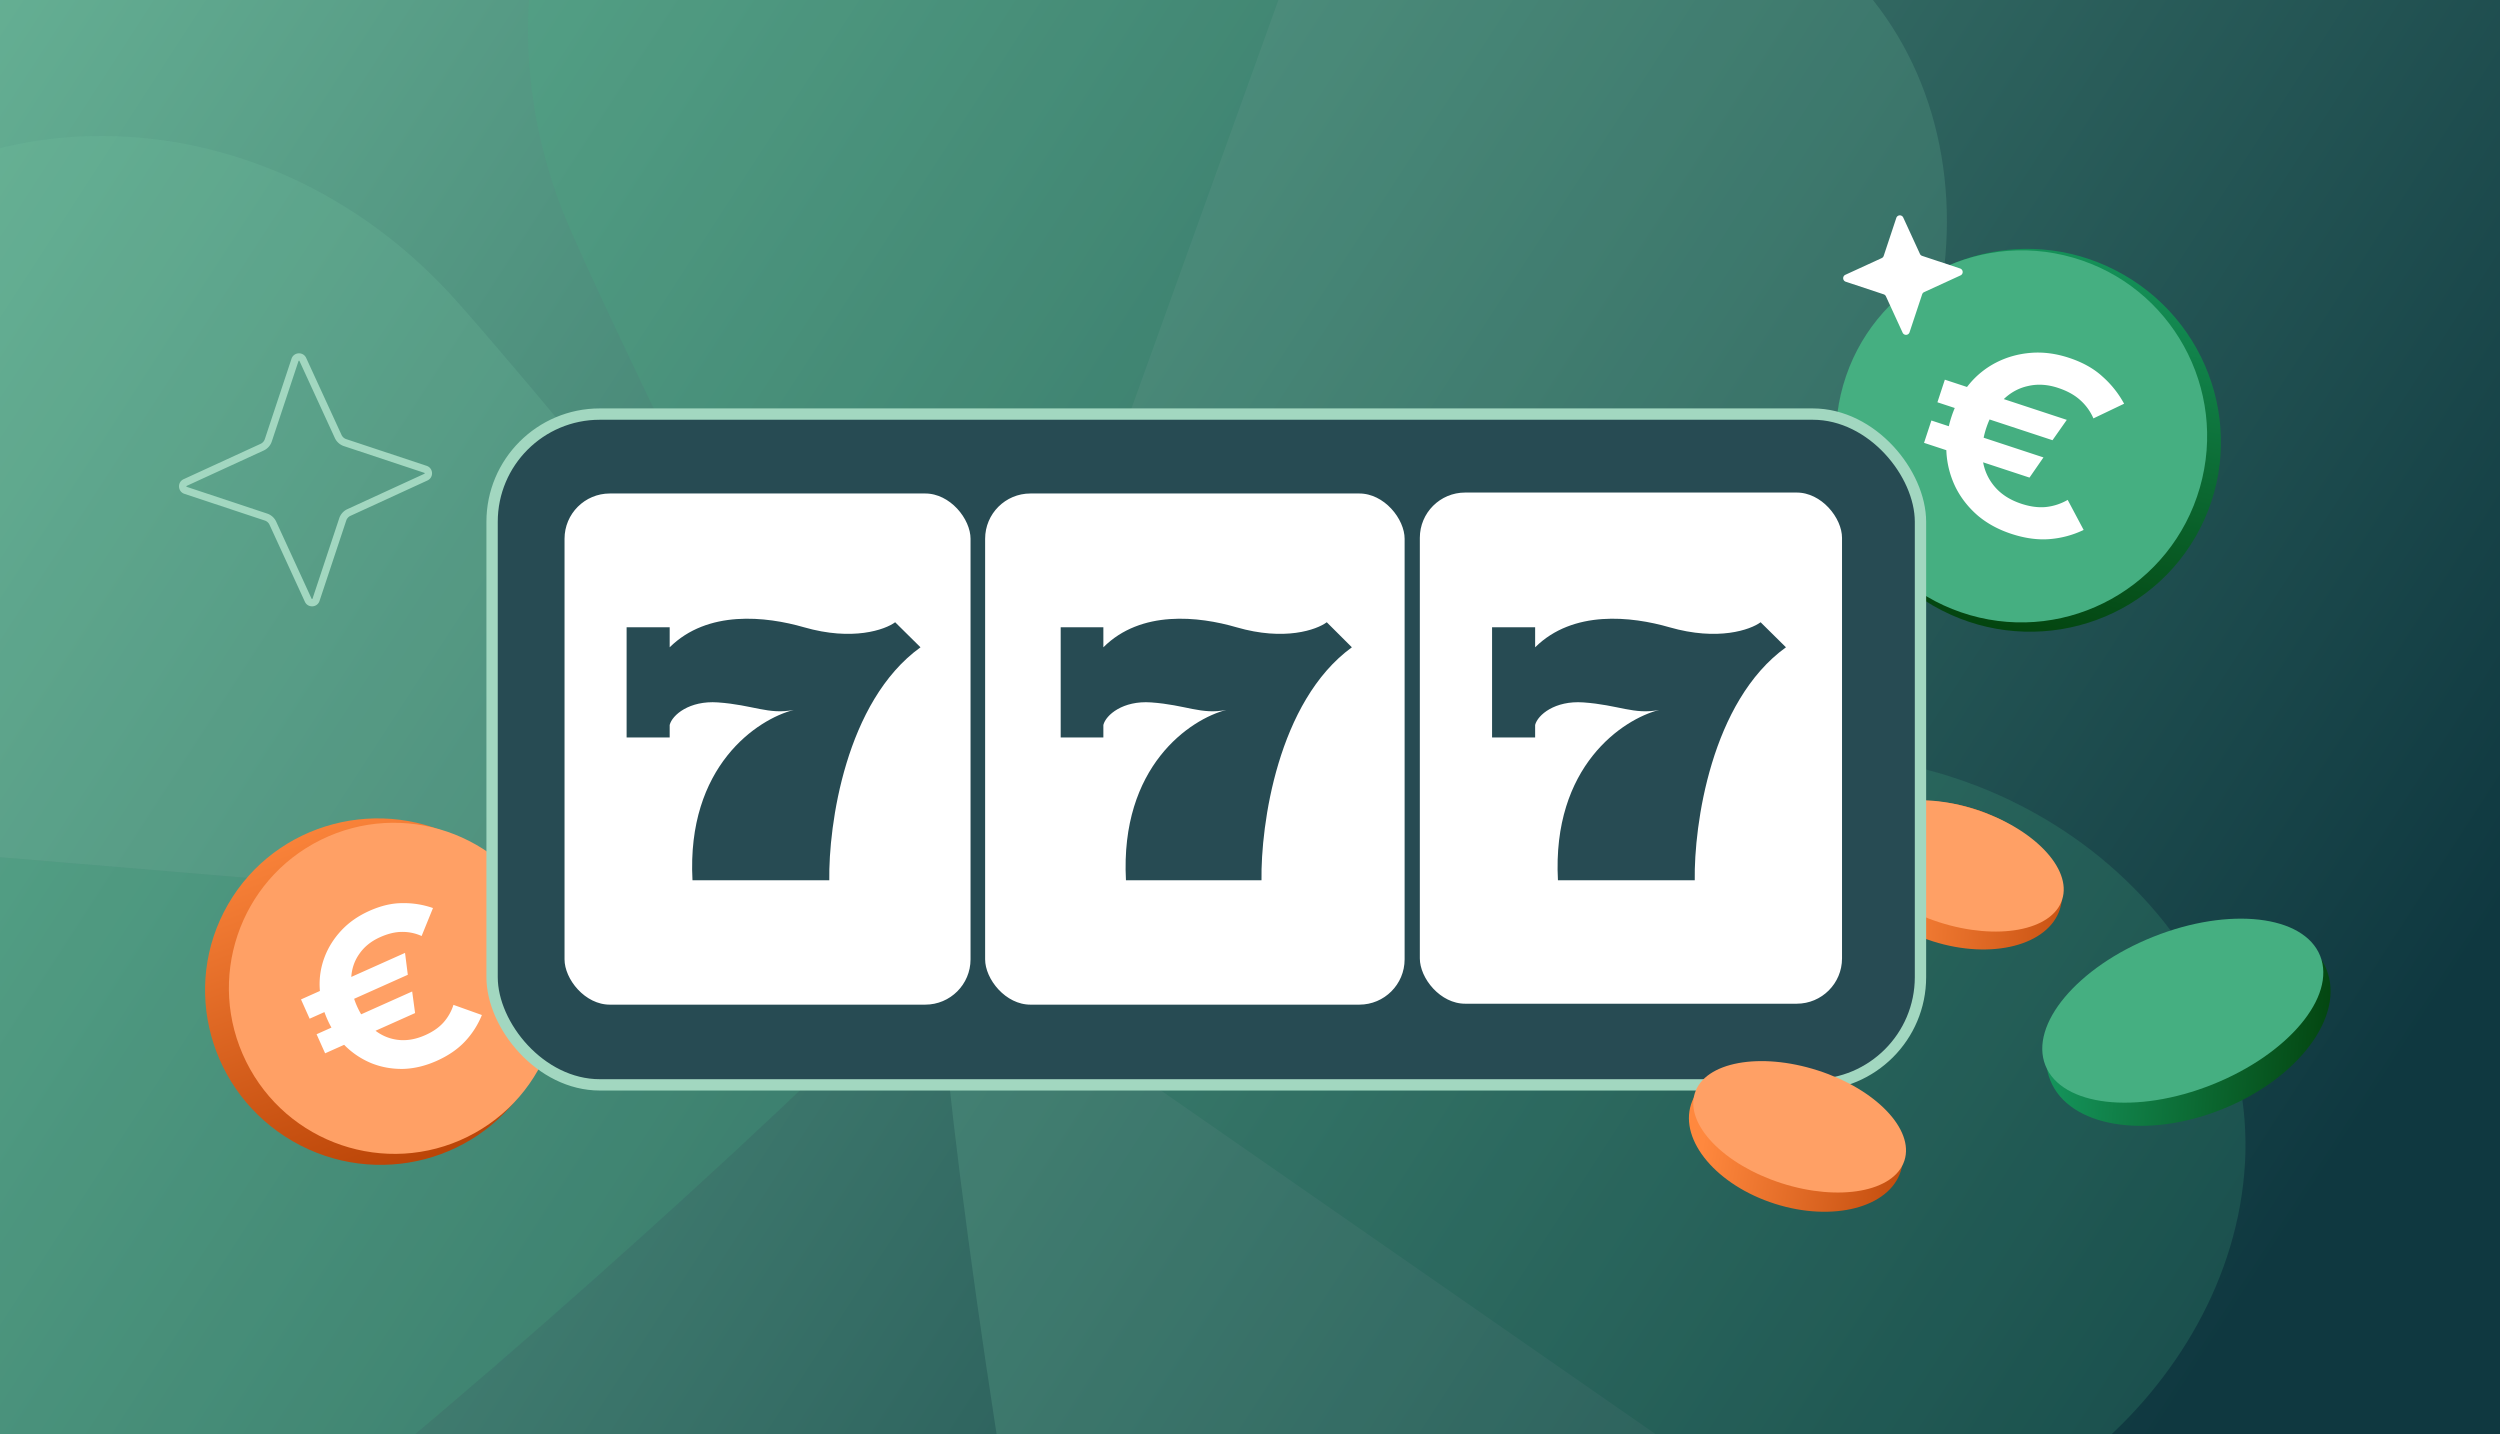
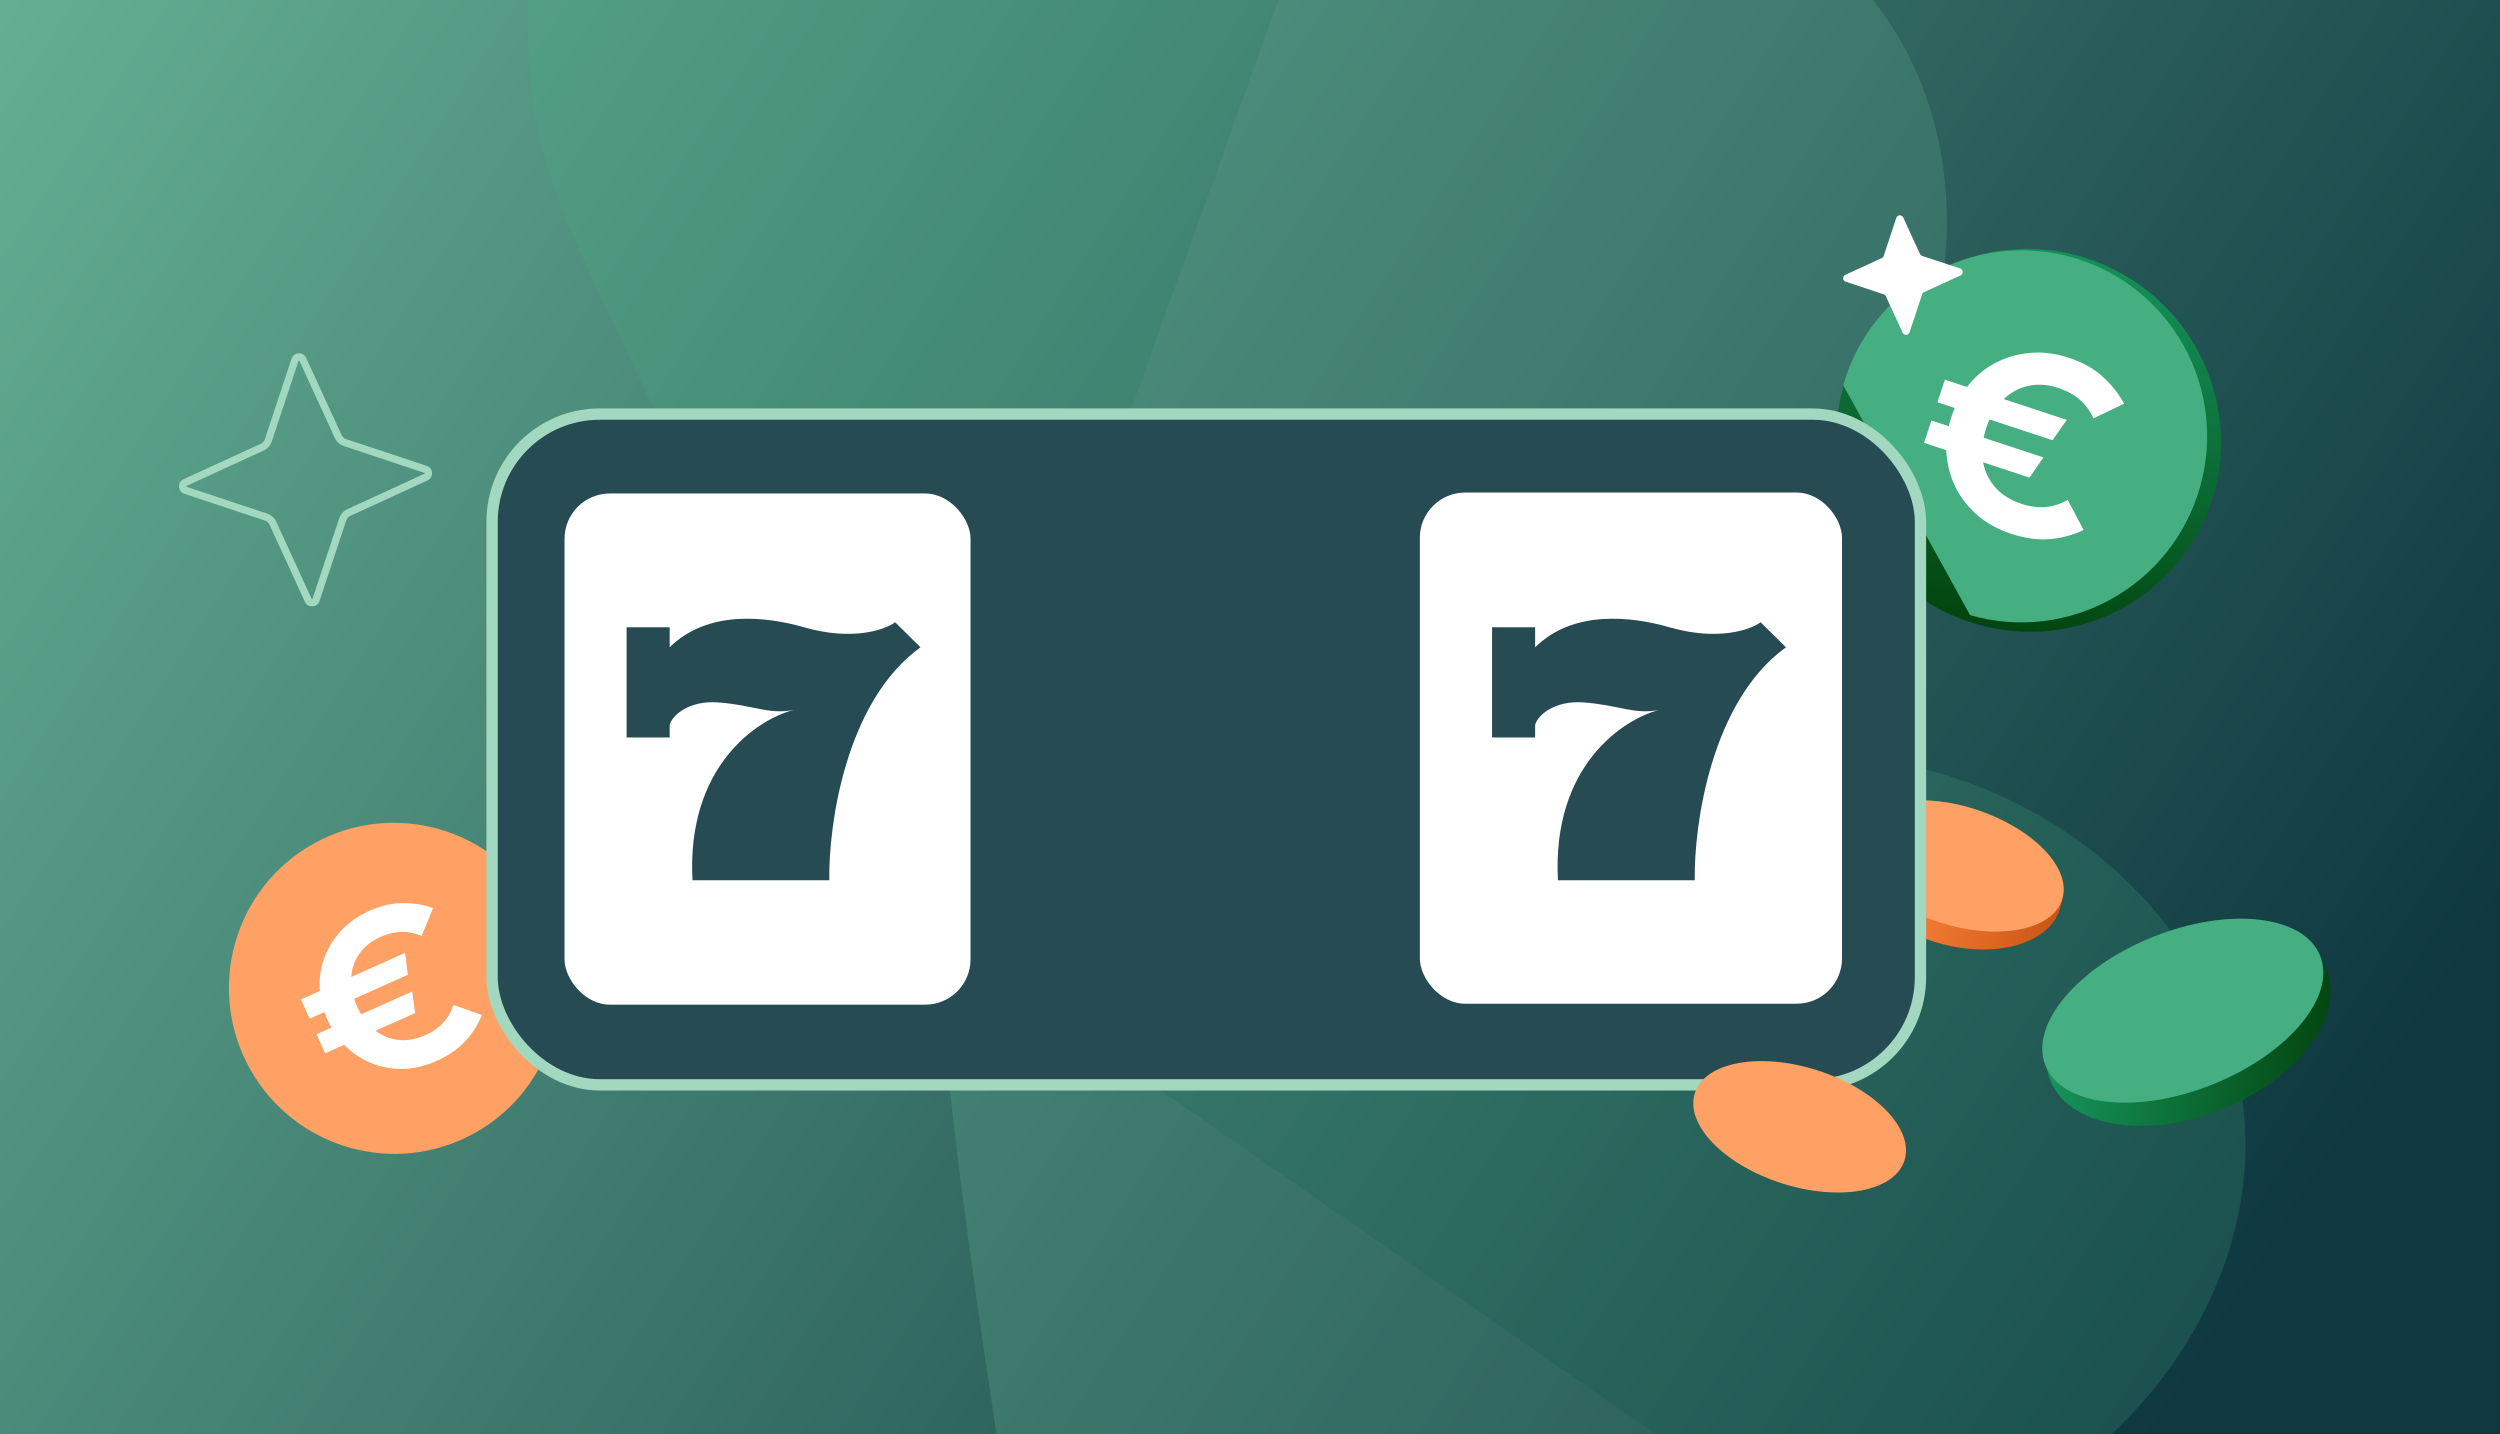
<svg xmlns="http://www.w3.org/2000/svg" width="441" height="253" fill="none">
  <rect width="100%" height="100%" fill="#808080" stroke="none" />
  <g clip-path="url(#a)">
    <path fill="#A2D7C0" d="M0 0H441V253H0z" />
    <path fill="url(#b)" d="M-1 -2H441V253H-1z" />
    <g style="mix-blend-mode:overlay" opacity=".2">
-       <path d="M-19.095 149.601c-31.273 10.748-51.438 59.893-33.077 96.212 18.36 36.319 74.04 49.006 115.848 15.052 38.527-31.289 102.782-90.667 103.202-95.69l-185.973-15.574z" fill="#45AF81" />
-       <path d="M-19.095 149.6c-29.049-15.8-40.759-67.614-16.614-100.373 24.146-32.76 81.16-36.01 116.739 4.426 32.785 37.26 86.27 106.499 85.849 111.522L-19.095 149.6z" fill="#73C3A1" />
      <path d="M319.446 271.399c17.257 28.208 1.492 78.935-35.798 95.232-37.29 16.298-88.292-9.395-98.885-62.202C175 255.767 163.3 169.063 166.176 164.924c10.948 7.605 140.904 97.883 153.27 106.475z" fill="#73C3A1" />
      <path d="M319.271 271.892c32.456 6.328 74.492-26.15 76.751-66.783 2.259-40.633-39.617-79.461-92.802-70.96-49.009 7.834-134.345 27.129-137.22 31.269 10.948 7.605 140.903 97.884 153.271 106.474z" fill="#45AF81" />
      <path d="M229.951-9.615c-2.288-32.989-44.539-65.186-84.372-56.851-39.834 8.334-66.5 58.833-44.523 108.005 20.251 45.312 60.183 122.224 64.926 123.93 4.512-12.544 58.872-160.915 63.969-175.084z" fill="#45AF81" />
      <path d="M229.099-9.97c22.78-23.97 75.859-21.871 101.253 9.93 25.394 31.801 13.777 87.714-34.49 111.615-44.476 22.025-125.198 55.766-129.941 54.06L229.099-9.971z" fill="#73C3A1" />
    </g>
    <ellipse cx="357.837" cy="77.667" rx="33.68" ry="34.02" transform="rotate(120 357.837 77.667)" fill="url(#c)" />
-     <path d="M347.525 108.514c17.373 4.997 35.517-5.071 40.527-22.488 5.01-17.417-5.012-35.588-22.385-40.585S330.15 50.513 325.14 67.93c-5.01 17.417 5.012 35.587 22.385 40.584z" fill="#45AF81" />
+     <path d="M347.525 108.514c17.373 4.997 35.517-5.071 40.527-22.488 5.01-17.417-5.012-35.588-22.385-40.585S330.15 50.513 325.14 67.93z" fill="#45AF81" />
    <path d="M354.786 94.166c-2.296-.756-4.271-1.835-5.924-3.235-1.645-1.429-2.937-3.074-3.877-4.936a16.203 16.203 0 01-1.626-6.048c-.124-2.132.172-4.283.888-6.455.715-2.172 1.756-4.078 3.123-5.718a15.1 15.1 0 014.844-3.868c1.863-.939 3.88-1.494 6.052-1.665 2.172-.172 4.405.121 6.701.878 2.385.785 4.34 1.873 5.865 3.263a17.491 17.491 0 013.86 4.835l-5.413 2.588a9.158 9.158 0 00-2.352-3.246c-.993-.897-2.294-1.611-3.904-2.141-1.849-.61-3.615-.716-5.299-.32-1.674.366-3.153 1.193-4.437 2.481-1.274 1.26-2.245 2.903-2.914 4.932-.668 2.029-.869 3.942-.602 5.74.276 1.77.988 3.32 2.137 4.649 1.148 1.329 2.706 2.317 4.674 2.966 1.55.51 2.992.7 4.324.57a9.658 9.658 0 003.834-1.256l2.815 5.3a16.905 16.905 0 01-6.037 1.621c-2.103.163-4.347-.149-6.732-.935zm-13.027-23.204l1.313-3.987 21.511 7.089-2.521 3.588-20.303-6.69zM339.4 78.12l1.299-3.944 19.767 6.514-2.462 3.56-18.604-6.13zM339.067 45.136l6.701 2.226a.657.657 0 01.067 1.22l-6.417 2.947a.664.664 0 00-.349.39l-2.226 6.7a.657.657 0 01-1.219.068l-2.948-6.417a.66.66 0 00-.389-.35l-6.702-2.225a.657.657 0 01-.067-1.22l6.417-2.947a.66.66 0 00.349-.39l2.226-6.701a.657.657 0 011.22-.067l2.947 6.417c.074.162.215.289.39.349z" fill="#fff" />
-     <ellipse cx="66.886" cy="174.923" rx="30.477" ry="30.785" transform="rotate(120 66.886 174.923)" fill="url(#d)" />
    <path d="M82.476 200.531c-14.427 7.129-31.917 1.184-39.065-13.28-7.148-14.463-1.247-31.968 13.18-39.098 14.427-7.13 31.916-1.185 39.065 13.279 7.148 14.464 1.247 31.969-13.18 39.099z" fill="#FFA065" />
    <path d="M77.037 187.134c-1.958.876-3.898 1.349-5.82 1.419-1.933.046-3.764-.261-5.494-.921a14.367 14.367 0 01-4.682-2.995c-1.356-1.324-2.448-2.913-3.276-4.765-.83-1.853-1.286-3.726-1.37-5.619a13.4 13.4 0 01.866-5.434c.66-1.729 1.652-3.299 2.975-4.709 1.322-1.411 2.962-2.554 4.92-3.43 2.035-.911 3.968-1.366 5.8-1.366a15.52 15.52 0 015.422.865l-2.004 4.934a8.123 8.123 0 00-3.483-.724c-1.188.005-2.47.315-3.842.929-1.577.706-2.8 1.691-3.668 2.957-.879 1.242-1.355 2.669-1.427 4.281-.083 1.588.262 3.247 1.037 4.978.774 1.73 1.786 3.106 3.036 4.126 1.24.996 2.633 1.587 4.18 1.772 1.549.185 3.162-.098 4.84-.849 1.323-.591 2.382-1.328 3.177-2.211a8.571 8.571 0 001.766-3.115l5.014 1.793a14.996 14.996 0 01-2.991 4.673c-1.282 1.364-2.94 2.501-4.976 3.411zm-22.417-7.435l-1.522-3.401 18.35-8.209.49 3.862-17.318 7.748zm2.731 6.106l-1.505-3.364 16.862-7.543.513 3.807-15.87 7.1z" fill="#fff" />
    <ellipse cx="26.252" cy="16.021" rx="26.252" ry="16.021" transform="scale(-1 1) rotate(21.917 -605.381 -966.226)" fill="url(#e)" />
    <ellipse cx="385.044" cy="178.282" rx="26.089" ry="14.036" transform="rotate(-21.748 385.044 178.282)" fill="#45AF81" />
    <ellipse cx="19.63" cy="12.236" rx="19.63" ry="12.236" transform="scale(-1 1) rotate(-17.667 294.847 1255.403)" fill="url(#f)" />
    <ellipse cx="345.279" cy="152.74" rx="19.42" ry="10.449" transform="rotate(17.836 345.279 152.74)" fill="#FFA065" />
    <rect x="86.805" y="73.045" width="251.967" height="118.325" rx="19" fill="#274B53" stroke="#A2D7C0" stroke-width="2" />
-     <path d="M298.295 194.82c-2.046 6.425 4.577 14.273 14.794 17.527 10.217 3.254 20.158.683 22.205-5.743 2.047-6.425-4.576-14.272-14.793-17.527-10.217-3.254-20.159-.683-22.206 5.743z" fill="url(#g)" />
    <ellipse cx="317.457" cy="198.771" rx="19.42" ry="10.449" transform="rotate(17.836 317.457 198.771)" fill="#FFA065" />
    <rect x="98.584" y="86.052" width="73.62" height="92.168" rx="8.987" fill="#fff" stroke="#274B53" stroke-width="2" />
-     <rect x="172.777" y="86.052" width="75.998" height="92.168" rx="8.987" fill="#fff" stroke="#274B53" stroke-width="2" />
    <rect x="249.459" y="85.886" width="76.473" height="92.168" rx="8.987" fill="#fff" stroke="#274B53" stroke-width="2" />
    <path d="M118.132 110.648v3.535c6.704-6.628 16.982-5.468 23.686-3.535 8.58 2.474 14.3.442 16.088-.884l4.469 4.419c-13.228 9.543-16.237 31.37-16.088 41.09h-24.133c-1.072-20.147 11.471-28.425 17.876-30.045-4.469.884-7.15-.883-13.407-1.325-5.005-.353-8.044 2.209-8.491 3.976v2.21h-7.597v-19.441h7.597zM194.633 110.648v3.535c6.642-6.628 16.826-5.468 23.468-3.535 8.502 2.474 14.17.442 15.941-.884l4.428 4.419c-13.107 9.543-16.089 31.37-15.941 41.09h-23.911c-1.063-20.147 11.365-28.425 17.712-30.045-4.428.884-7.085-.883-13.284-1.325-4.959-.353-7.97 2.209-8.413 3.976v2.21h-7.528v-19.441h7.528zM270.798 110.648v3.535c6.704-6.628 16.982-5.468 23.686-3.535 8.58 2.474 14.3.442 16.088-.884l4.469 4.419c-13.228 9.543-16.237 31.37-16.088 41.09H274.82c-1.072-20.147 11.471-28.425 17.876-30.045-4.469.884-7.15-.883-13.407-1.325-5.005-.353-8.044 2.209-8.491 3.976v2.21h-7.597v-19.441h7.597z" fill="#274B53" />
    <path fill-rule="evenodd" clip-rule="evenodd" d="M60.651 78.69a2.7 2.7 0 01-1.586-1.428l-.002-.004-6.235-13.575v-.002a.136.136 0 00-.023-.035.044.044 0 00-.01-.008.106.106 0 00-.057-.01.107.107 0 00-.055.016.037.037 0 00-.008.009.125.125 0 00-.017.034l-4.717 14.2a2.7 2.7 0 01-1.429 1.587h-.003L32.934 85.71l-.002.001a.138.138 0 00-.035.022.042.042 0 00-.008.01.105.105 0 00-.01.057c.001.029.01.047.016.055a.038.038 0 00.008.009.123.123 0 00.035.016l14.2 4.717a2.7 2.7 0 011.587 1.429v.003l6.236 13.575.001.002a.15.15 0 00.022.035.046.046 0 00.01.009.122.122 0 00.112-.007l.009-.008c.002-.004.009-.014.016-.035l4.717-14.2a2.7 2.7 0 011.428-1.586l.004-.002 13.575-6.235h.002a.136.136 0 00.035-.023.041.041 0 00.009-.01.106.106 0 00.01-.057.107.107 0 00-.017-.055.04.04 0 00-.008-.008.128.128 0 00-.034-.017m0 0L60.65 78.69l14.2 4.717zm.41-1.233c1.188.395 1.29 2.048.141 2.582l-13.586 6.24a1.4 1.4 0 00-.74.826l-4.713 14.188c-.395 1.189-2.047 1.29-2.581.142l-6.241-13.586a1.4 1.4 0 00-.825-.74l-14.19-4.713c-1.188-.395-1.289-2.047-.141-2.582l13.586-6.24a1.4 1.4 0 00.74-.825l4.713-14.19c.395-1.188 2.048-1.289 2.582-.141l6.24 13.586a1.4 1.4 0 00.825.74l14.19 4.713z" fill="#A2D7C0" />
  </g>
  <defs>
    <linearGradient id="b" x1="-111" y1="-83" x2="441" y2="275" gradientUnits="userSpaceOnUse">
      <stop offset=".089" stop-color="#73C3A1" />
      <stop offset=".906" stop-color="#0F3840" />
    </linearGradient>
    <linearGradient id="c" x1="315.182" y1="85.97" x2="401.277" y2="58.305" gradientUnits="userSpaceOnUse">
      <stop stop-color="#169B62" />
      <stop offset="1" stop-color="#003500" />
    </linearGradient>
    <linearGradient id="d" x1="40.373" y1="200.159" x2="89.154" y2="142.522" gradientUnits="userSpaceOnUse">
      <stop stop-color="#FF883E" />
      <stop offset="1" stop-color="#B23C00" />
    </linearGradient>
    <linearGradient id="e" x1="53.931" y1="8.651" x2="-3.093" y2="36.75" gradientUnits="userSpaceOnUse">
      <stop stop-color="#169B62" />
      <stop offset="1" stop-color="#003500" />
    </linearGradient>
    <linearGradient id="f" x1="31.703" y1="23.145" x2="-16.034" y2="12.732" gradientUnits="userSpaceOnUse">
      <stop stop-color="#FF883E" />
      <stop offset="1" stop-color="#B23C00" />
    </linearGradient>
    <linearGradient id="g" x1="299.737" y1="205.254" x2="345.307" y2="213.153" gradientUnits="userSpaceOnUse">
      <stop stop-color="#FF883E" />
      <stop offset="1" stop-color="#B23C00" />
    </linearGradient>
    <clipPath id="a">
      <path fill="#fff" d="M0 0H441V253H0z" />
    </clipPath>
  </defs>
</svg>